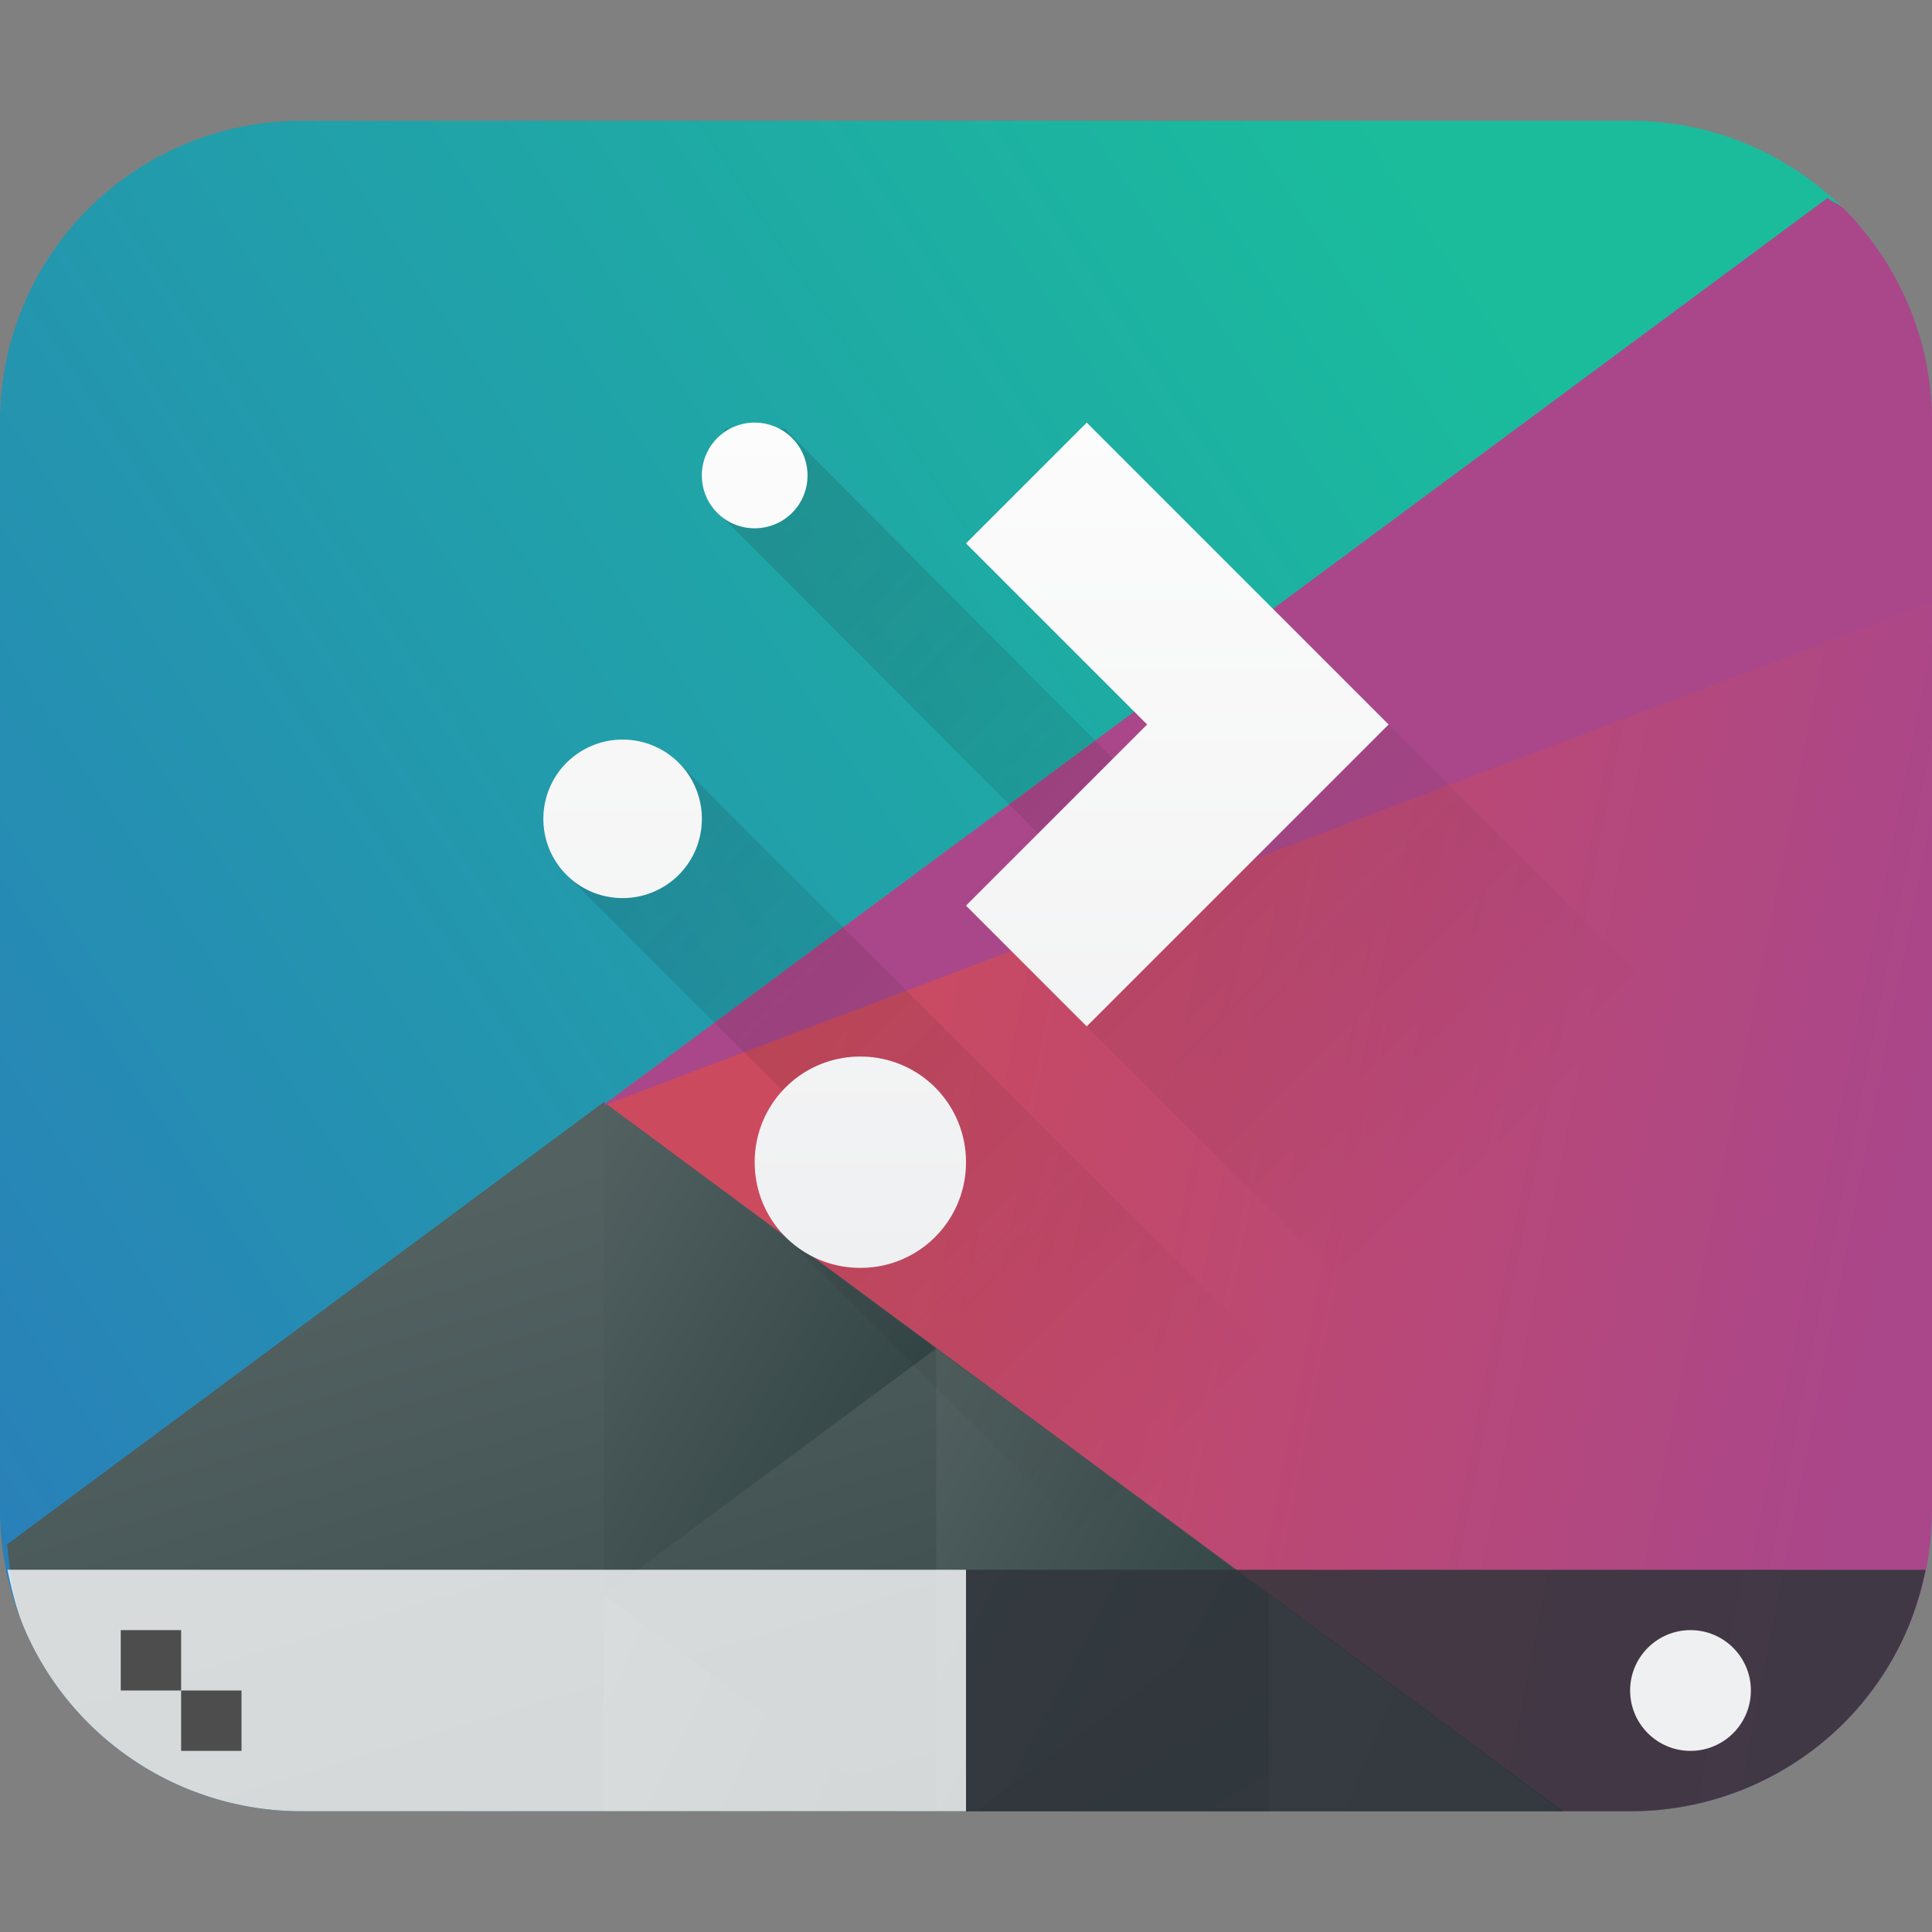
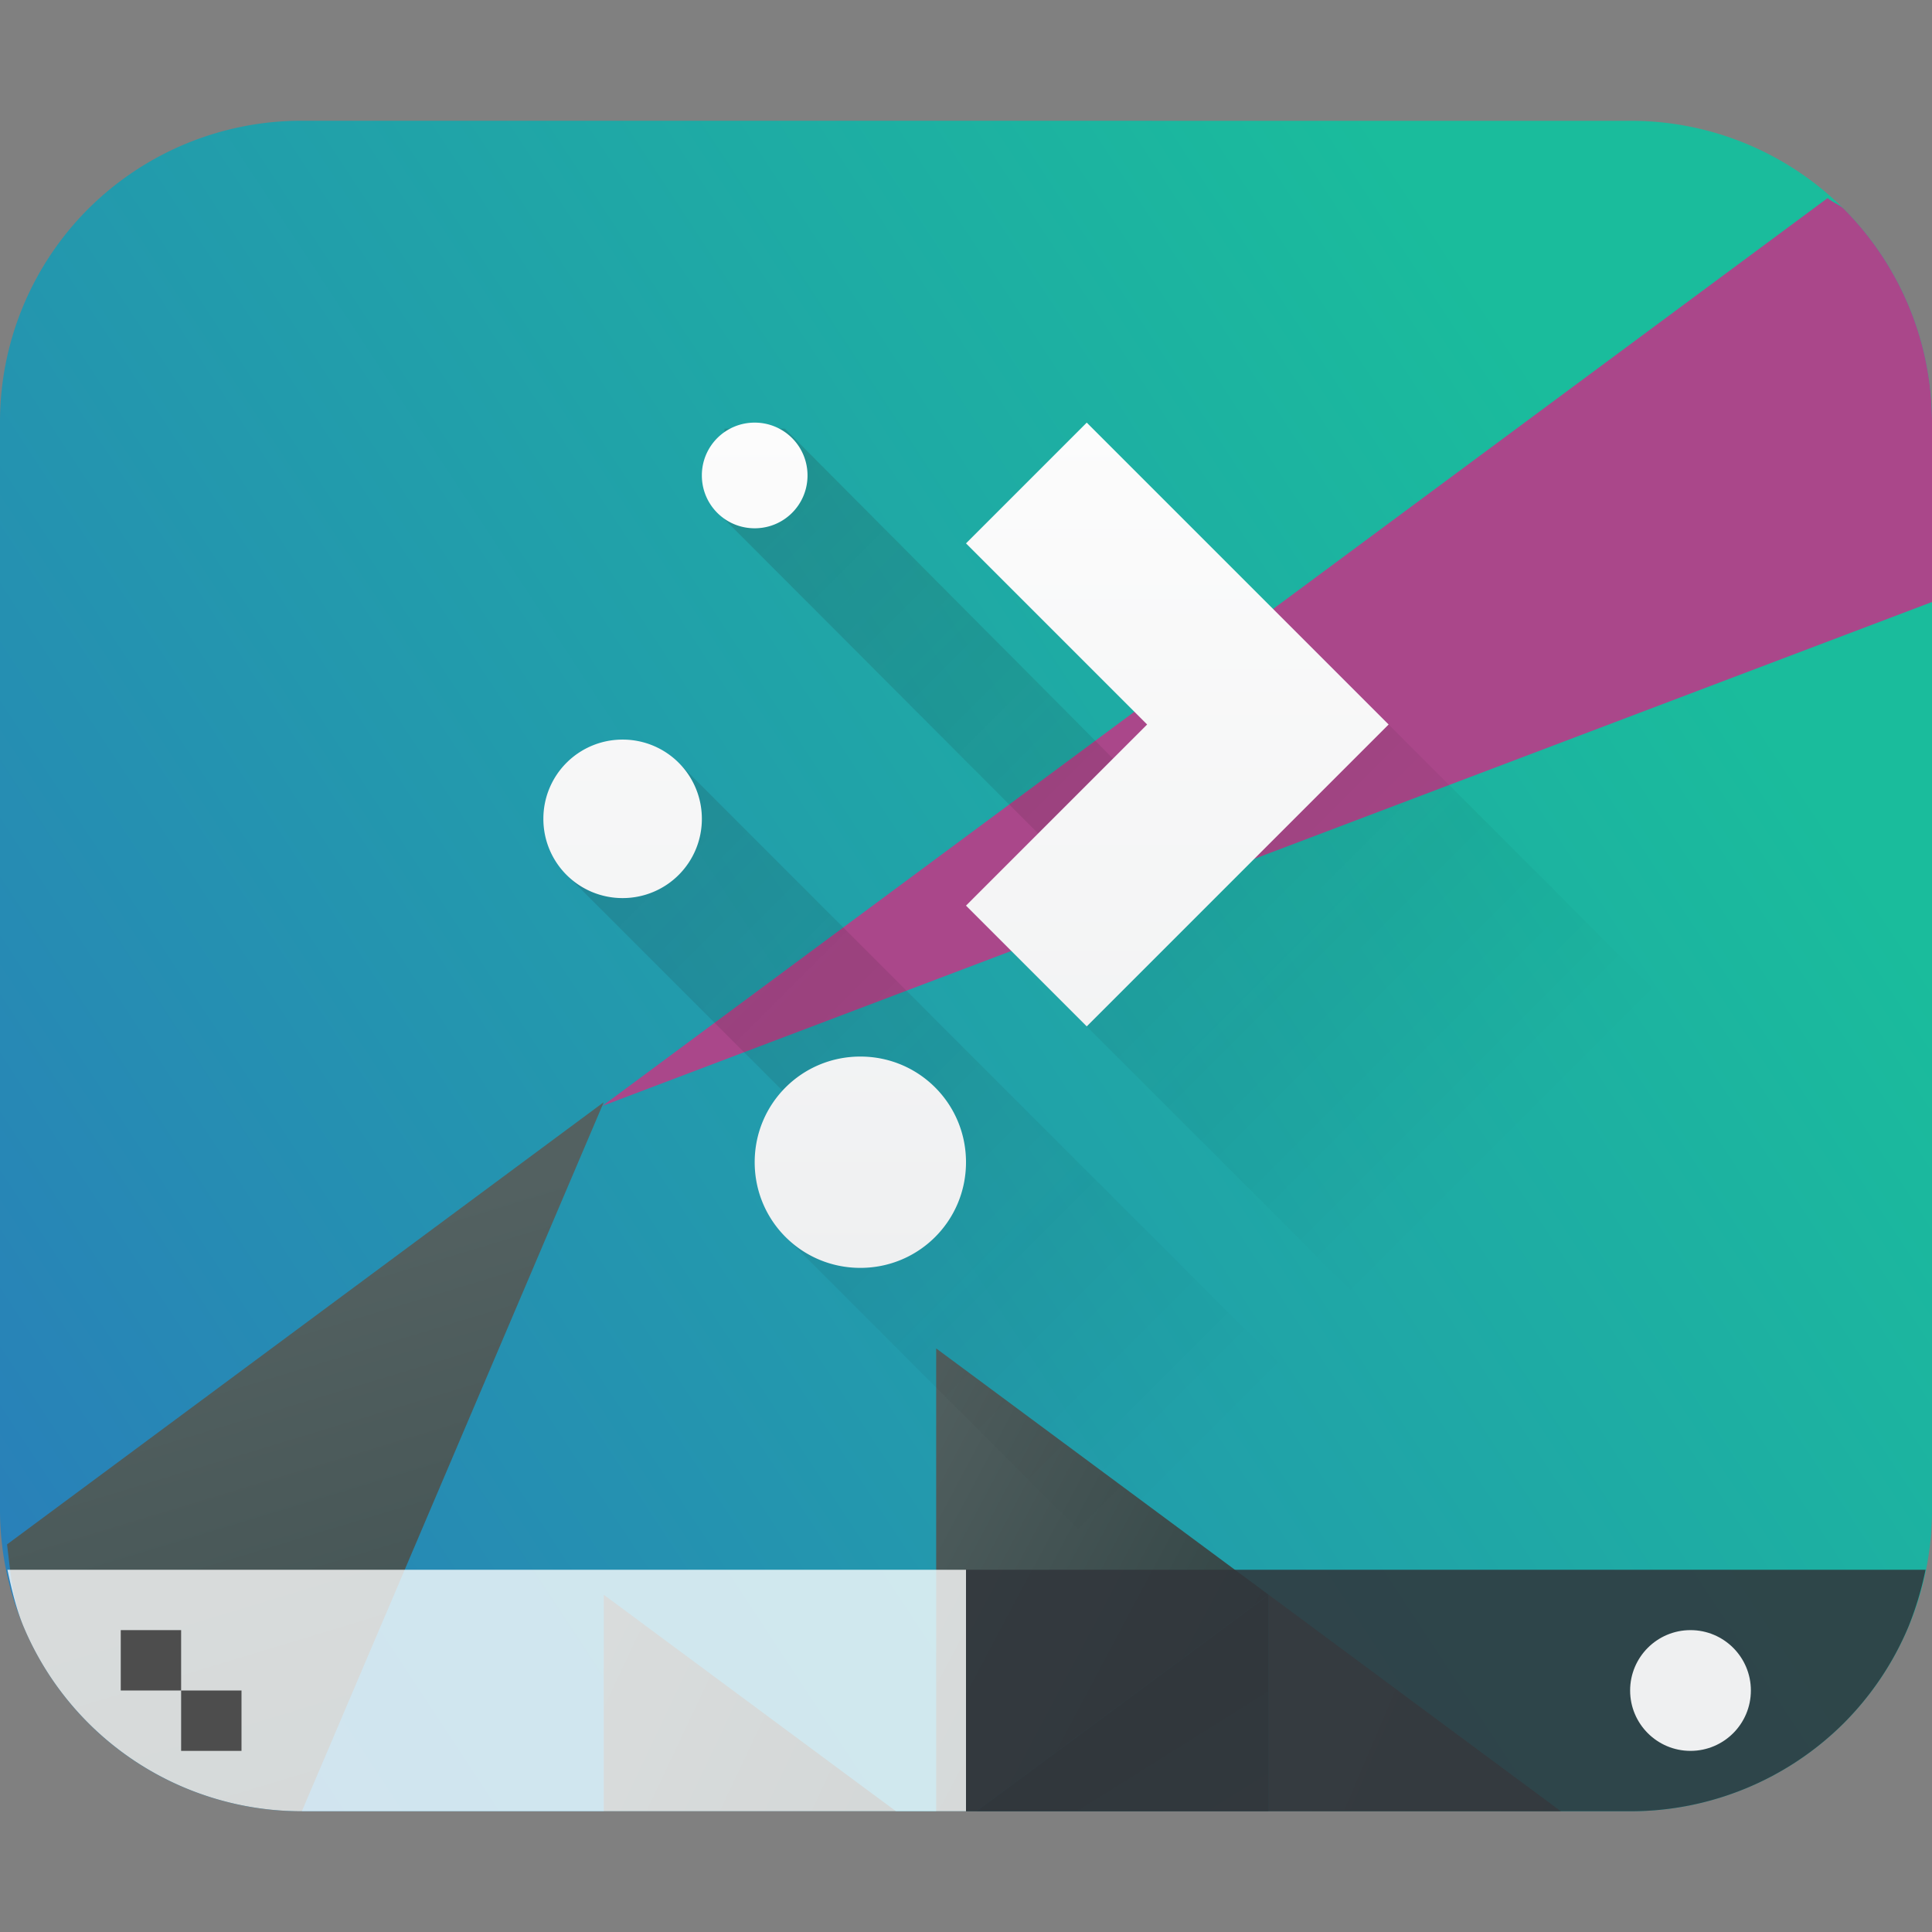
<svg xmlns="http://www.w3.org/2000/svg" xmlns:ns1="http://sodipodi.sourceforge.net/DTD/sodipodi-0.dtd" xmlns:ns2="http://www.inkscape.org/namespaces/inkscape" xmlns:xlink="http://www.w3.org/1999/xlink" height="32" width="32" version="1.1" id="svg84" ns1:docname="preferences-desktop-plasma-theme.svg" ns2:version="0.92.5 (2060ec1f9f, 2020-04-08)">
  <rect width="100%" height="100%" fill="#808080" stroke="none" />
  <ns1:namedview pagecolor="#ffffff" bordercolor="#666666" borderopacity="1" objecttolerance="10" gridtolerance="10" guidetolerance="10" ns2:pageopacity="0" ns2:pageshadow="2" ns2:window-width="1076" ns2:window-height="480" id="namedview86" showgrid="false" ns2:zoom="7.375" ns2:cx="1.7627119" ns2:cy="16" ns2:window-x="0" ns2:window-y="25" ns2:window-maximized="0" ns2:current-layer="svg84" />
  <defs id="defs35">
    <linearGradient xlink:href="#a" id="g" gradientUnits="userSpaceOnUse" gradientTransform="matrix(0.667,0,0,0.856,-256.38,-429.026)" x1="418.17" y1="503.079" x2="384.571" y2="531.458" />
    <linearGradient id="a">
      <stop stop-color="#1abc9c" id="stop3" />
      <stop offset="1" stop-color="#2980b9" id="stop5" />
    </linearGradient>
    <linearGradient xlink:href="#b" id="h" y1="521.633" x1="404.045" y2="528.35" x2="430.736" gradientUnits="userSpaceOnUse" gradientTransform="matrix(0.667,0,0,0.856,-256.38,-429.027)" />
    <linearGradient id="b">
      <stop stop-color="#cc4a5e" id="stop9" />
      <stop offset="1" stop-color="#aa478a" id="stop11" />
    </linearGradient>
    <linearGradient xlink:href="#c" id="i" y1="542.224" x1="398.092" y2="524.9" x2="394.003" gradientUnits="userSpaceOnUse" gradientTransform="matrix(0.667,0,0,0.856,-256.38,-429.027)" />
    <linearGradient id="c">
      <stop stop-color="#334545" id="stop15" />
      <stop offset="1" stop-color="#536161" id="stop17" />
    </linearGradient>
    <linearGradient xlink:href="#c" id="j" y1="568.798" x1="431.571" y2="562.798" x2="439.571" gradientUnits="userSpaceOnUse" gradientTransform="matrix(-0.667,0,0,0.856,303.047,-463.249)" />
    <linearGradient xlink:href="#c" id="k" y1="581.87" x1="406.537" y2="572.678" x2="423.32" gradientUnits="userSpaceOnUse" gradientTransform="matrix(-0.667,0,0,0.856,303.048,-463.249)" />
    <linearGradient xlink:href="#c" id="l" y1="572.334" x1="423.054" y2="566.766" x2="431.225" gradientUnits="userSpaceOnUse" gradientTransform="matrix(-0.667,0,0,0.856,303.047,-463.249)" />
    <linearGradient xlink:href="#c" id="m" y1="577.102" x1="431.313" y2="571.445" x2="440.632" gradientUnits="userSpaceOnUse" gradientTransform="matrix(-0.667,0,0,0.856,303.048,-463.249)" />
    <linearGradient xlink:href="#c" id="n" y1="577.362" x1="430.567" y2="591.328" x2="423.75" gradientUnits="userSpaceOnUse" gradientTransform="matrix(-0.667,0,0,0.856,303.048,-463.249)" />
    <linearGradient id="d">
      <stop stop-color="#383e51" id="stop25" />
      <stop offset="1" stop-color="#655c6f" stop-opacity="0" id="stop27" />
    </linearGradient>
    <linearGradient id="e">
      <stop stop-color="#eff0f1" id="stop30" />
      <stop offset="1" stop-color="#fcfcfc" id="stop32" />
    </linearGradient>
    <linearGradient ns2:collect="always" xlink:href="#o" id="linearGradient898" gradientUnits="userSpaceOnUse" gradientTransform="translate(-384.571,-515.798)" x1="393.571" y1="522.798" x2="407.571" y2="536.798" />
    <linearGradient ns2:collect="always" xlink:href="#o" id="linearGradient900" gradientUnits="userSpaceOnUse" gradientTransform="translate(-384.571,-515.798)" x1="393.571" y1="522.798" x2="407.571" y2="536.798" />
  </defs>
  <linearGradient id="f">
    <stop offset="0" stop-color="#334545" id="stop37" />
    <stop offset="1" stop-color="#536161" id="stop39" />
  </linearGradient>
  <linearGradient id="o" gradientUnits="userSpaceOnUse" x1="393.571" x2="407.571" y1="522.798" y2="536.798" gradientTransform="translate(-384.571 -515.798)">
    <stop offset="0" stop-color="#292c2f" id="stop42" />
    <stop offset="1" stop-opacity="0" id="stop44" />
  </linearGradient>
  <linearGradient id="p" gradientUnits="userSpaceOnUse" x2="0" y1="536.798" y2="522.798" gradientTransform="translate(-384.571,-515.798)">
    <stop offset="0" stop-color="#eff0f1" id="stop47" />
    <stop offset="1" stop-color="#fcfcfc" id="stop49" />
  </linearGradient>
  <path d="M 5,2 A 5.004,5.004 0 0 0 1.46,3.461 4.99,4.99 0 0 0 0,7.001 v 18 A 5.004,5.004 0 0 0 1.46,28.539 4.99,4.99 0 0 0 5,30 H 27 A 5.004,5.004 0 0 0 30.54,28.54 4.99,4.99 0 0 0 32,25 V 7 A 5.004,5.004 0 0 0 30.54,3.461 4.99,4.99 0 0 0 27,2.001 Z" id="path52" style="fill:url(#g)" ns2:connector-curvature="0" />
-   <path d="M 25.746,30 H 27 A 5.004,5.004 0 0 0 30.54,28.54 4.989,4.989 0 0 0 32,25 V 7 A 5.005,5.005 0 0 0 30.54,3.46 C 30.463,3.385 30.352,3.352 30.271,3.281 L 9.977,18.316 25.747,30 Z" id="path54" style="fill:url(#h)" ns2:connector-curvature="0" />
-   <path d="m 0.117,25.58 c 0.057,0.47 0.098,0.949 0.276,1.37 A 4.989,4.989 0 0 0 3.051,29.607 5.004,5.004 0 0 0 5,30 H 25.895 L 10,18.256 Z" id="path56" style="fill:url(#i)" ns2:connector-curvature="0" />
-   <path d="M 15.506,22.335 10,18.255 v 8.16 z" id="path58" style="fill:url(#j)" ns2:connector-curvature="0" />
+   <path d="m 0.117,25.58 c 0.057,0.47 0.098,0.949 0.276,1.37 A 4.989,4.989 0 0 0 3.051,29.607 5.004,5.004 0 0 0 5,30 L 10,18.256 Z" id="path56" style="fill:url(#i)" ns2:connector-curvature="0" />
  <path d="M 21.011,26.413 V 30 h 4.841 l -4.84,-3.587 z" id="path60" style="fill:url(#k)" ns2:connector-curvature="0" />
  <path d="M 15.506,22.335 V 30 h 0.666 l 4.84,-3.586 -5.506,-4.08 z" id="path62" style="fill:url(#l)" ns2:connector-curvature="0" />
  <path d="M 10,26.414 V 30 h 4.84 z" id="path64" style="fill:url(#m)" ns2:connector-curvature="0" />
  <path d="M 21.011,26.413 16.171,30 h 4.84 z" id="path66" style="fill:url(#n)" ns2:connector-curvature="0" />
  <path d="M 32,9.971 V 7.001 A 5.005,5.005 0 0 0 30.54,3.461 C 30.463,3.385 30.352,3.352 30.271,3.281 L 9.977,18.318 Z" id="path68" ns2:connector-curvature="0" style="fill:#aa478a" />
  <path d="m 16,26 v 4 h 11 a 5.004,5.004 0 0 0 3.54,-1.46 4.989,4.989 0 0 0 1.067,-1.59 5.35,5.35 0 0 0 0.286,-0.95 z" id="path70" ns2:connector-curvature="0" style="fill:#31363b;fill-opacity:0.863" />
  <path d="m 0.123,26 c 0.067,0.317 0.147,0.657 0.27,0.95 A 4.989,4.989 0 0 0 3.051,29.607 5.004,5.004 0 0 0 5,30 h 11 v -4 z" id="path72" ns2:connector-curvature="0" style="fill:#ffffff;fill-opacity:0.784" />
  <circle cx="28" cy="28" r="1" id="circle74" style="fill:#eff0f1" />
  <path d="m 2,27 v 1 h 1 v -1 z m 1,1 v 1 h 1 v -1 z" id="path76" ns2:connector-curvature="0" style="fill:#4d4d4d" />
  <path d="m 30,29 a 5.004,5.004 0 0 0 0.225,-0.172 5.004,5.004 0 0 0 0.314,-0.289 4.99,4.99 0 0 0 0.336,-0.37 4.99,4.99 0 0 0 0.295,-0.401 4.99,4.99 0 0 0 0.254,-0.428 4.99,4.99 0 0 0 0.21,-0.453 4.99,4.99 0 0 0 0.165,-0.471 4.99,4.99 0 0 0 0.115,-0.484 4.99,4.99 0 0 0 0.068,-0.494 A 4.99,4.99 0 0 0 32,25 V 21 L 23,12 20,14.137 13,7.1 H 12 V 8.6 L 19,15.613 18,17 Z m -1.596,0.799 A 5.004,5.004 0 0 1 27.994,29.902 5.004,5.004 0 0 1 27.5,29.977 5.004,5.004 0 0 1 27,30 h 1.605 l -0.2,-0.201 z" id="path78" style="opacity:0.2;fill:url(#linearGradient898);fill-rule:evenodd" ns2:connector-curvature="0" />
  <path d="M 22.525,30 H 27 a 5.004,5.004 0 0 0 0.5,-0.023 5.004,5.004 0 0 0 0.494,-0.075 5.004,5.004 0 0 0 0.41,-0.103 L 11.24,12.635 9.385,14.49 14,19.105 13.012,20.488 Z" id="path80" style="opacity:0.2;fill:url(#linearGradient900);fill-rule:evenodd" ns2:connector-curvature="0" />
  <path d="m 12.5,7 a 0.873,0.873 0 0 0 -0.875,0.875 c 0,0.485 0.39,0.875 0.875,0.875 0.485,0 0.875,-0.39 0.875,-0.875 A 0.873,0.873 0 0 0 12.5,7 Z m 5.5,0 -2,2 3,3 -3,3 2,2 3,-3 2,-2 -2,-2 z m -7.688,5.25 A 1.31,1.31 0 0 0 9,13.563 a 1.31,1.31 0 0 0 1.313,1.312 1.31,1.31 0 0 0 1.312,-1.313 1.31,1.31 0 0 0 -1.313,-1.312 z m 3.938,5.25 c -0.97,0 -1.75,0.78 -1.75,1.75 0,0.97 0.78,1.75 1.75,1.75 C 15.22,21 16,20.22 16,19.25 16,18.28 15.22,17.5 14.25,17.5 Z" id="path82" style="fill:url(#p)" ns2:connector-curvature="0" />
</svg>